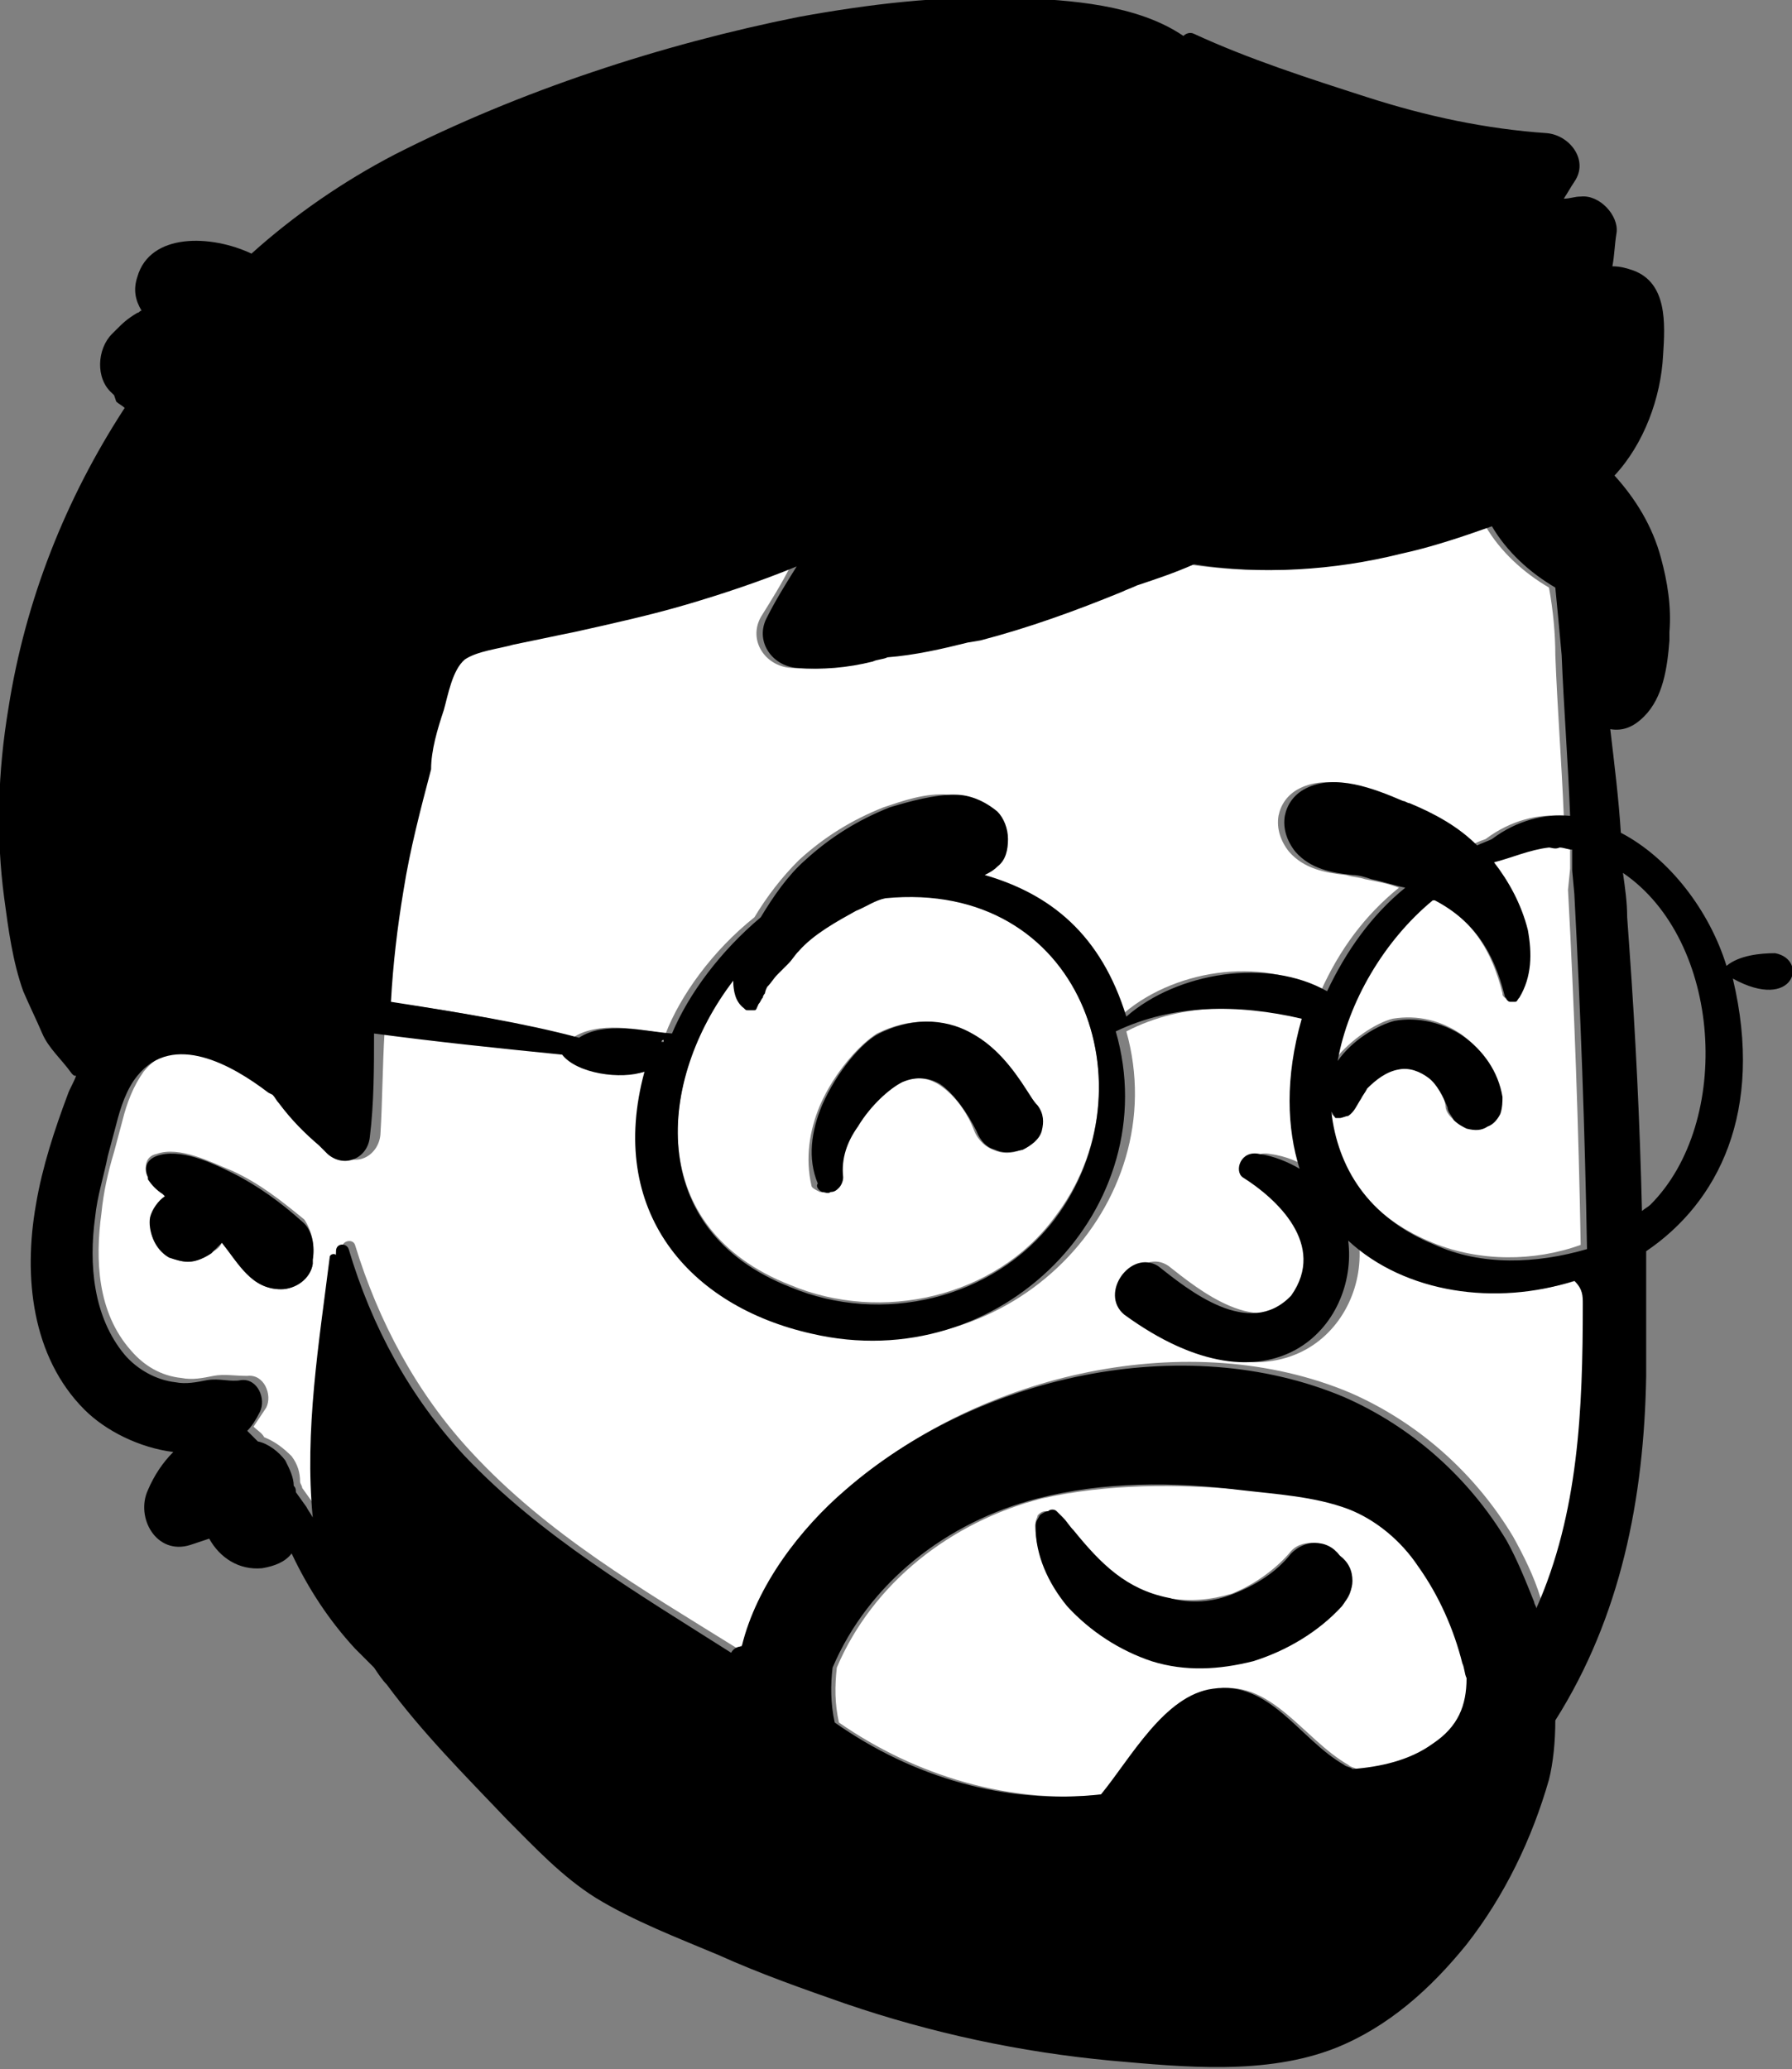
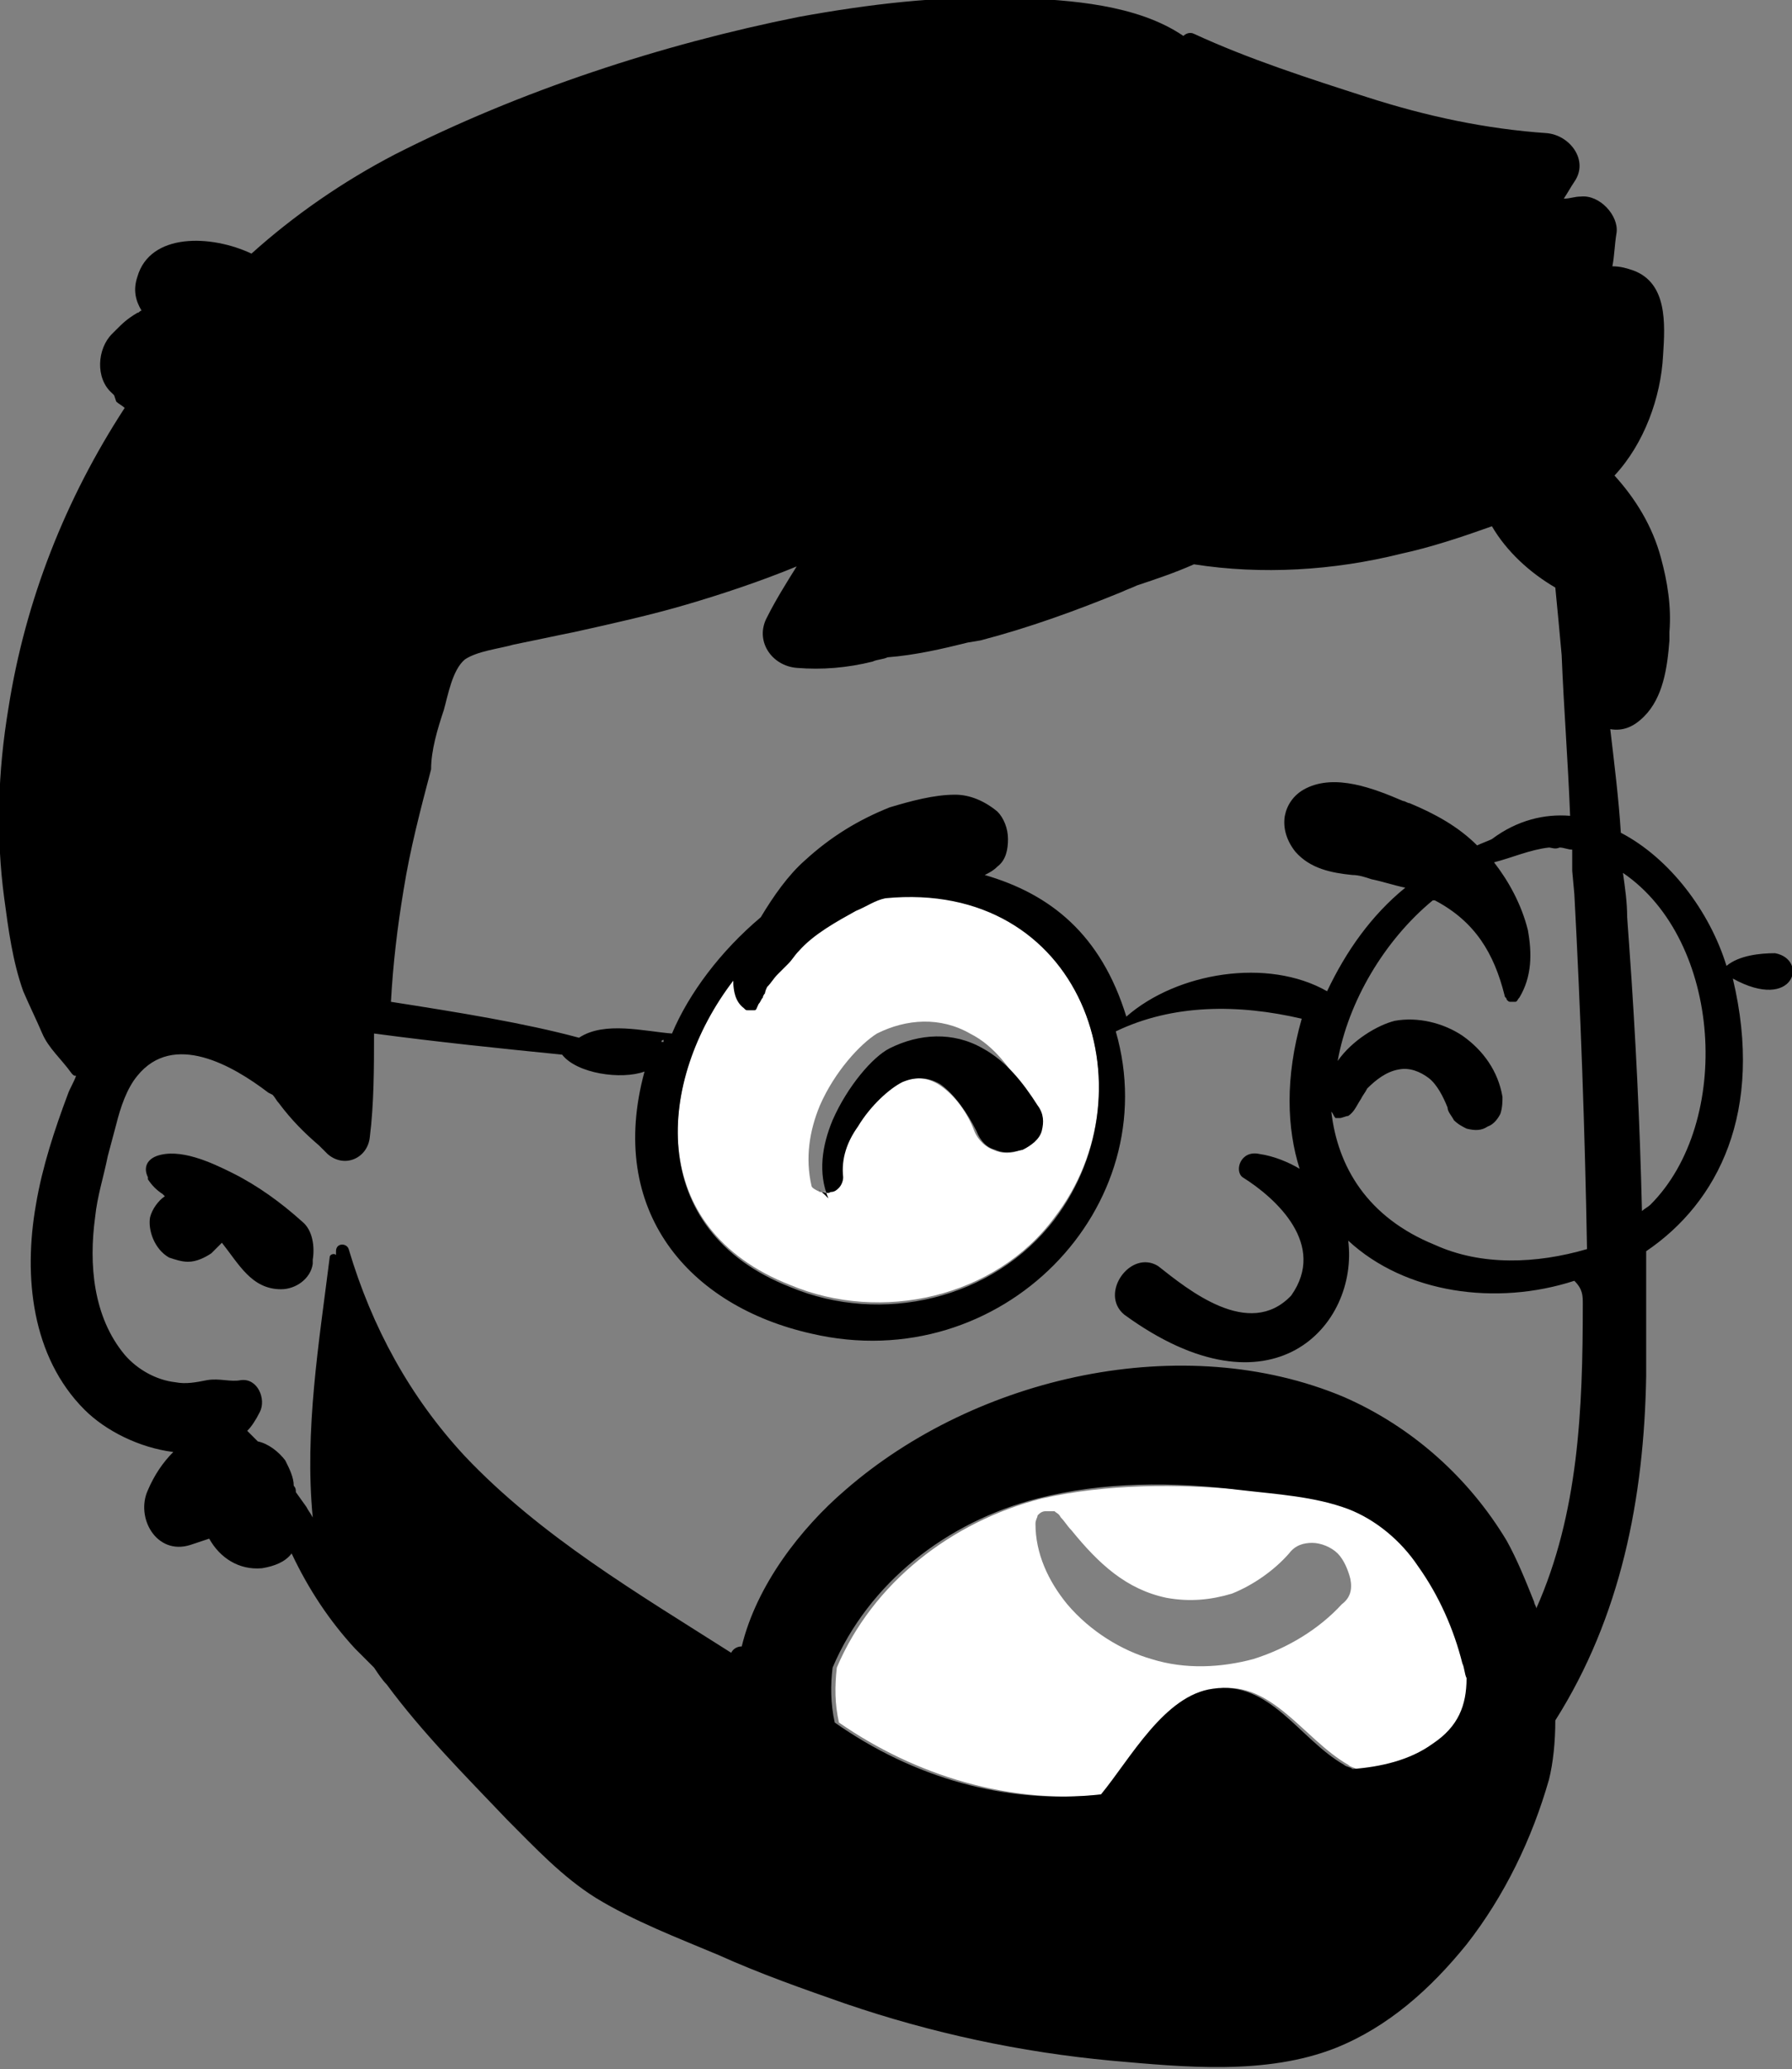
<svg xmlns="http://www.w3.org/2000/svg" version="1.1" id="Layer_1" x="0px" y="0px" viewBox="0 0 84.8 97.9" style="enable-background:new 0 0 84.8 97.9;" xml:space="preserve">
  <rect x="0" y="0" width="84.8" height="97.9" fill="#808080" stroke="none" />
  <style type="text/css">
	.st0{fill:none;}
	.st1{fill:#FFFFFF;}
</style>
  <g>
    <path class="st0" d="M76.8,41.2c0.1,0.7,0.1,1.4,0.2,2.1l0.1,1.4c0.3,4.2,0.5,8.3,0.6,12.5c0.1-0.1,0.3-0.2,0.4-0.3   C82,53.1,81.5,44.5,76.8,41.2z" />
-     <path class="st1" d="M18.2,47.4c3.2,0.4,6.4,1,8.9,1.7c1.2-0.8,3.1-0.4,4.4-0.2c0.7-1.8,2.2-3.9,4.2-5.5c0.6-1,1.3-1.9,2.1-2.7   c1.2-1.1,2.5-1.9,4-2.5c0.9-0.3,2-0.7,3.1-0.6c0.7,0,1.4,0.2,2,0.8c0.4,0.3,0.5,0.8,0.5,1.3c0,0.5-0.2,1-0.5,1.3   c-0.2,0.2-0.4,0.3-0.6,0.4c3.1,0.9,5.5,2.8,6.7,6.7c2.4-2.2,6.7-2.9,9.5-1.2c0.9-2,2.1-3.6,3.7-4.9c-0.5-0.2-1.1-0.3-1.6-0.4   c-0.3-0.1-0.6-0.1-0.9-0.2c-1-0.1-2-0.3-2.7-1.1c-0.4-0.5-0.6-1.1-0.5-1.7c0.1-0.5,0.4-1,1-1.3c1.4-0.7,3.2,0,4.6,0.6   c0.1,0,0.2,0.1,0.3,0.1c1.2,0.5,2.3,1.1,3.2,2c0.2-0.1,0.4-0.2,0.7-0.3c1.2-0.9,2.5-1.2,3.7-1.1c-0.1-2.5-0.3-5-0.4-7.6   c0-1-0.1-2.1-0.3-3.2c-1.2-0.7-2.3-1.7-3-2.9c-1.4,0.6-2.9,1-4.3,1.3c-3.2,0.8-6.5,1-9.8,0.5c-0.9,0.4-1.8,0.7-2.7,1   c-0.2,0.1-0.5,0.2-0.7,0.3c-2.2,0.9-4.4,1.7-6.7,2.3l-0.6,0.1c-1.2,0.3-2.5,0.6-3.8,0.7c-0.2,0.1-0.4,0.2-0.7,0.2   c-1.2,0.3-2.4,0.4-3.6,0.3c-1.2-0.1-2-1.3-1.4-2.4c0.5-0.8,1-1.6,1.4-2.4c-1.7,0.7-3.4,1.3-5.2,1.8c-1.8,0.5-3.5,0.9-5.3,1.3   c-1,0.2-1.9,0.4-2.9,0.6c-0.7,0.1-1.7,0.2-2.3,0.7c-0.6,0.5-0.8,1.6-1,2.4c-0.3,0.9-0.6,1.8-0.9,2.8c-0.5,1.9-1,3.8-1.3,5.7   C18.6,43.8,18.3,45.6,18.2,47.4z" />
-     <path class="st1" d="M64.3,58.7c0.5,4-3.7,8.6-10.6,3.5c-1.2-1,0.3-3.2,1.6-2.3c1.4,1.1,4.3,3.5,6.3,1.4c1.7-2.4-0.7-4.6-2.3-5.6   c-0.4-0.3-0.1-1.3,0.8-1.1c0.8,0.1,1.4,0.4,1.9,0.7c-0.6-1.9-0.7-4.3,0.1-7.1c-3-0.7-6.1-0.8-8.8,0.6C55.6,57,47.8,65,38.9,63   c-5.8-1.3-9.7-5.8-7.9-12.4c-1.1,0.4-3.3,0.1-3.9-0.8c-3-0.3-6-0.6-8.9-1c-0.1,1.6-0.1,3.3-0.2,4.9c-0.1,1-1.2,1.6-2,0.8   c-0.1-0.1-0.2-0.2-0.3-0.3l-0.1-0.1c-0.7-0.6-1.4-1.3-1.9-2c-0.1-0.1-0.2-0.3-0.3-0.4c0,0,0,0,0,0L13,51.5   c-1.7-1.3-4.5-2.9-6.2-0.8c-0.5,0.7-0.8,1.5-1,2.3l-0.4,1.5c-0.3,1-0.5,1.9-0.6,2.9c-0.3,2.2-0.2,4.7,1.4,6.5   c0.6,0.7,1.4,1.2,2.4,1.3c0.5,0.1,1,0,1.5-0.1c0.5-0.1,1,0,1.6,0c0.8-0.1,1.2,0.9,0.9,1.5c-0.2,0.3-0.4,0.6-0.6,0.9   c0.2,0.2,0.4,0.3,0.5,0.5c0.5,0.2,0.9,0.5,1.3,0.9c0.3,0.4,0.4,0.8,0.4,1.2c0,0.1,0.1,0.2,0.1,0.3l0.5,0.7c0.1,0.2,0.2,0.3,0.3,0.5   c0,0,0,0,0,0c-0.4-4.1,0.3-8.3,0.8-12.3c0-0.1,0.2-0.2,0.3-0.1c0-0.1,0-0.2,0-0.2c0-0.3,0.5-0.4,0.6-0.1c1.1,3.6,2.9,7,5.5,9.8   c3.6,3.9,8.1,6.5,12.6,9.3c0.1-0.1,0.3-0.2,0.5-0.3c0.6-2.9,2.8-5.5,4.9-7.4c6.1-5.3,16-7.6,23.6-4.4c3.2,1.4,5.9,3.8,7.7,6.8   c0.5,0.9,1,1.9,1.3,2.9c0,0,0,0.2,0.1,0.3c2-4.5,2.3-9.4,2.2-14.4c0-0.4,0-0.7,0-1.1C71.2,61.8,67,61.2,64.3,58.7z M14.8,59.6   c0,0.1,0,0.1,0,0.2c-0.1,0.7-0.9,1.2-1.5,1.2c-1.4,0-2-1.2-2.8-2.2c-0.1,0.2-0.2,0.3-0.4,0.4l-0.1,0.1c-0.3,0.2-0.7,0.4-1.1,0.4   c-0.3,0-0.6-0.1-0.9-0.2c-0.7-0.4-1-1.2-0.8-1.9c0.1-0.4,0.4-0.8,0.7-1l-0.1-0.1C7.5,56.2,7.2,56,7,55.7l0-0.1h0   c-0.2-0.4-0.1-0.9,0.4-1c1.1-0.4,2.6,0.4,3.6,0.8c1.3,0.6,2.3,1.4,3.4,2.3C14.8,58.3,14.9,59,14.8,59.6z" />
    <path class="st1" d="M67.3,74.1c-0.8-1.2-1.9-2.2-3.3-2.7c-1.6-0.6-3.4-0.8-5.1-0.9c-3.2-0.3-6.5-0.3-9.6,0.4c-4.3,1.1-8,4-9.7,8   c-0.1,0.9-0.1,1.7,0.1,2.6c3.6,2.5,8.1,3.9,12.6,3.4c1.4-1.7,2.9-4.7,5.3-5c2.6-0.4,4.1,2.4,6.2,3.6c0.1,0.1,0.2,0.1,0.4,0.2   c1.3-0.1,2.7-0.4,3.8-1.2c1.1-0.8,1.6-1.8,1.8-3.1c-0.1-0.2-0.1-0.5-0.2-0.7C68.9,77.1,68.3,75.5,67.3,74.1z M63.5,75.9   c-1.1,1.2-2.6,2.1-4.2,2.6c-1.5,0.4-3.2,0.5-4.8,0c-1.4-0.4-2.9-1.3-4-2.6c-0.9-1.1-1.5-2.4-1.5-3.8c0-0.2,0.1-0.3,0.1-0.4   c0.1-0.1,0.2-0.2,0.4-0.2c0.1,0,0.3,0,0.4,0c0.1,0.1,0.2,0.1,0.3,0.3c0.2,0.2,0.3,0.4,0.5,0.6c1.3,1.6,2.6,2.8,4.5,3.2   c1.1,0.2,2.1,0.1,3.1-0.2c1-0.4,2-1.1,2.7-1.9c0.3-0.4,0.7-0.5,1.1-0.5c0.4,0,0.9,0.2,1.2,0.5c0.3,0.3,0.5,0.8,0.6,1.2   C64,75.2,63.9,75.6,63.5,75.9z" />
-     <path class="st1" d="M31.4,49.3c0,0,0-0.1,0-0.1C31.4,49.2,31.3,49.2,31.4,49.3C31.3,49.2,31.3,49.2,31.4,49.3   C31.4,49.2,31.4,49.3,31.4,49.3z" />
    <path class="st1" d="M37.4,60.8c4.3,1.8,9.7,0.6,12.5-3.2c4.7-6.1,1.3-16-8-15.2c-0.5,0.2-1,0.4-1.4,0.6c-0.9,0.5-2,1.1-2.7,1.9   c-0.2,0.2-0.3,0.4-0.5,0.6c-0.2,0.2-0.3,0.4-0.5,0.5c-0.2,0.2-0.3,0.4-0.5,0.6c-0.1,0.2-0.1,0.2-0.1,0.3c0,0.1-0.1,0.1-0.1,0.2   c-0.1,0.1-0.1,0.2-0.2,0.3c-0.1,0.2-0.2,0.2-0.2,0.3c-0.1,0-0.2,0.1-0.3,0c-0.1,0-0.2,0-0.2-0.1c-0.4-0.3-0.5-0.8-0.5-1.3   c0,0,0,0,0,0C31.1,51.1,30.5,58.1,37.4,60.8z M38.8,52.3c0.7-1.6,1.9-2.9,2.7-3.4c1.4-0.7,3-0.8,4.4,0c1.2,0.6,1.9,1.7,2.6,2.7   c0.2,0.2,0.3,0.4,0.5,0.7c0.3,0.4,0.3,0.9,0.2,1.2c-0.1,0.4-0.5,0.8-0.9,0.9c-0.4,0.2-0.9,0.2-1.3,0c-0.3-0.1-0.7-0.4-0.9-0.9   c-0.3-0.8-0.9-1.7-1.7-2.2c-0.5-0.3-1.1-0.4-1.8-0.1c-0.5,0.2-1.4,1-2.1,2.1c-0.4,0.7-0.7,1.5-0.7,2.4c0,0.2-0.1,0.3-0.2,0.5   c-0.1,0.1-0.2,0.1-0.4,0.2c-0.1,0-0.3,0-0.4,0c-0.2-0.1-0.4-0.2-0.4-0.3C38.1,54.8,38.3,53.5,38.8,52.3z" />
-     <path class="st1" d="M74.3,41.1c0-0.3,0-0.6,0-1c-0.2,0-0.4-0.1-0.6-0.1c-0.2,0.1-0.4,0-0.5,0c-0.9,0.1-1.8,0.5-2.6,0.7   c0.7,0.9,1.4,2,1.6,3.2c0.3,1.1,0.2,2.3-0.4,3.2c0,0.1-0.1,0.1-0.2,0.2c-0.1,0-0.2,0-0.2,0c-0.1,0-0.1,0-0.2-0.1   c-0.1-0.1-0.1-0.1-0.1-0.2c-0.5-2-1.4-3.5-3.3-4.5c0,0-0.1,0-0.1,0c-2.3,1.9-4,4.7-4.5,7.6c0.7-0.9,1.9-1.7,2.7-1.9   c1.2-0.2,2.3,0.1,3.2,0.7c1,0.7,1.7,1.7,1.9,2.9c0.1,0.3,0,0.6-0.1,0.8c-0.1,0.3-0.3,0.5-0.6,0.6c-0.3,0.2-0.6,0.2-1,0.1   c-0.2-0.1-0.4-0.2-0.6-0.4c-0.2-0.2-0.3-0.4-0.3-0.6c-0.1-0.6-0.4-1.1-0.9-1.4c-0.4-0.3-0.8-0.4-1.4-0.4c-0.6,0.1-1.1,0.5-1.5,0.9   c-0.1,0.1-0.2,0.3-0.3,0.5c-0.2,0.3-0.4,0.6-0.6,0.8c-0.1,0.1-0.2,0.1-0.4,0.1c-0.1,0-0.1,0-0.2,0c-0.1-0.1-0.2-0.2-0.2-0.3   c0.2,2.6,1.7,5,4.9,6.3c2.2,0.9,4.8,0.9,7,0.1c-0.1-5.6-0.3-11.2-0.6-16.8L74.3,41.1z" />
    <path d="M11,55.5c-1-0.5-2.5-1.2-3.6-0.8c-0.5,0.2-0.6,0.6-0.4,1h0l0,0.1c0.2,0.3,0.4,0.5,0.7,0.7l0.1,0.1c-0.3,0.2-0.6,0.6-0.7,1   C7,58.2,7.3,59.1,8,59.5c0.3,0.1,0.6,0.2,0.9,0.2c0.4,0,0.8-0.2,1.1-0.4l0.1-0.1c0.1-0.1,0.3-0.3,0.4-0.4c0.8,1,1.4,2.2,2.8,2.2   c0.7,0,1.4-0.5,1.5-1.2c0-0.1,0-0.1,0-0.2c0.1-0.6,0-1.4-0.5-1.8C13.3,56.9,12.2,56.1,11,55.5z" />
-     <path d="M62.2,73c-0.4,0-0.8,0.2-1.1,0.5c-0.7,0.9-1.7,1.5-2.7,1.9c-1,0.4-2,0.5-3.1,0.2c-2-0.4-3.2-1.6-4.5-3.2   c-0.2-0.2-0.3-0.4-0.5-0.6c-0.1-0.1-0.2-0.2-0.3-0.3c-0.1-0.1-0.3-0.1-0.4,0c-0.1,0-0.3,0.1-0.4,0.2C49.1,71.9,49,72,49,72.2   c0,1.4,0.6,2.7,1.5,3.8c1.1,1.2,2.5,2.1,4,2.6c1.6,0.5,3.2,0.4,4.8,0c1.6-0.5,3.1-1.4,4.2-2.6c0.3-0.4,0.5-0.8,0.5-1.2   c0-0.5-0.2-0.9-0.6-1.2C63.1,73.2,62.7,73,62.2,73z" />
-     <path d="M38.9,56.4c0.1,0,0.3,0.1,0.4,0c0.2,0,0.3-0.1,0.4-0.2c0.1-0.1,0.2-0.3,0.2-0.5c-0.1-0.9,0.2-1.7,0.7-2.4   c0.6-1,1.5-1.8,2.1-2.1c0.7-0.3,1.3-0.2,1.8,0.1c0.7,0.5,1.3,1.4,1.7,2.2c0.2,0.5,0.5,0.8,0.9,0.9c0.4,0.2,0.9,0.1,1.3,0   c0.4-0.2,0.8-0.5,0.9-0.9c0.1-0.4,0.1-0.8-0.2-1.2c-0.2-0.2-0.3-0.4-0.5-0.7c-0.7-1.1-1.5-2.1-2.6-2.7c-1.4-0.8-3-0.7-4.4,0   c-0.8,0.4-2,1.8-2.7,3.4c-0.5,1.2-0.7,2.5-0.2,3.7C38.6,56.1,38.7,56.3,38.9,56.4z" />
+     <path d="M38.9,56.4c0.1,0,0.3,0.1,0.4,0c0.2,0,0.3-0.1,0.4-0.2c0.1-0.1,0.2-0.3,0.2-0.5c-0.1-0.9,0.2-1.7,0.7-2.4   c0.6-1,1.5-1.8,2.1-2.1c0.7-0.3,1.3-0.2,1.8,0.1c0.7,0.5,1.3,1.4,1.7,2.2c0.2,0.5,0.5,0.8,0.9,0.9c0.4,0.2,0.9,0.1,1.3,0   c0.4-0.2,0.8-0.5,0.9-0.9c0.1-0.4,0.1-0.8-0.2-1.2c-0.7-1.1-1.5-2.1-2.6-2.7c-1.4-0.8-3-0.7-4.4,0   c-0.8,0.4-2,1.8-2.7,3.4c-0.5,1.2-0.7,2.5-0.2,3.7C38.6,56.1,38.7,56.3,38.9,56.4z" />
    <path d="M84,45.1c-0.7,0-1.7,0.1-2.3,0.6c-0.8-2.6-2.7-5.1-5-6.3c-0.1-1.6-0.3-3.2-0.5-4.9c0.6,0.1,1.1-0.1,1.6-0.6   c0.9-0.9,1.1-2.3,1.2-3.6l0-0.4c0.1-1.2-0.1-2.4-0.4-3.5c-0.4-1.5-1.2-2.8-2.2-3.9c1.4-1.5,2.2-3.7,2.3-5.7c0.1-1.5,0.2-3.4-1.4-4   c-0.3-0.1-0.6-0.2-1-0.2c0.1-0.5,0.1-1,0.2-1.6c0.1-0.8-0.8-1.8-1.7-1.7c-0.3,0-0.5,0.1-0.8,0.1c0.2-0.3,0.3-0.5,0.5-0.8   c0.7-1-0.2-2.2-1.3-2.3c-2.9-0.2-5.7-0.8-8.5-1.7c-2.8-0.9-5.6-1.8-8.2-3c-0.2-0.1-0.4,0-0.5,0.1c-2.2-1.5-5.4-1.7-7.9-1.8l-0.3,0   c-3.4-0.1-6.7,0.3-10,0.9c-6.5,1.3-13.2,3.5-19.1,6.5c-2.5,1.3-4.8,2.9-6.8,4.7c-1.9-0.9-4.8-1-5.4,1.1c-0.2,0.6-0.1,1.1,0.2,1.6   c-0.1,0-0.1,0.1-0.2,0.1c-0.5,0.3-0.7,0.5-1,0.8l-0.2,0.2c-0.7,0.7-0.8,2.1,0,2.8l0.1,0.1L5.5,19c0.1,0.1,0.3,0.2,0.4,0.3   c-2.8,4.3-4.7,9.1-5.5,14.2c-0.5,3-0.6,6-0.2,9c0.2,1.5,0.4,3,0.9,4.4c0.3,0.7,0.6,1.3,0.9,2c0.3,0.7,0.9,1.2,1.4,1.9   c0.1,0.1,0.1,0.1,0.2,0.1c-0.1,0.3-0.3,0.6-0.4,0.9C2.6,53.4,2,55.2,1.7,57c-0.6,3.4-0.2,7.2,2.3,9.7c1,1,2.6,1.8,4.2,2   c-0.5,0.5-0.9,1.1-1.2,1.8c-0.6,1.3,0.4,3.1,2,2.6c0.3-0.1,0.6-0.2,0.9-0.3c0.5,0.9,1.4,1.5,2.5,1.4c0.6-0.1,1.1-0.3,1.4-0.7   c0.8,1.7,1.8,3.2,3,4.5c0.3,0.3,0.6,0.6,0.9,0.9c0.2,0.3,0.4,0.6,0.6,0.8c1.7,2.3,3.7,4.3,5.7,6.4c1.3,1.3,2.6,2.7,4.2,3.7   c1.8,1.1,3.9,1.9,5.8,2.7c2,0.9,4,1.6,6,2.3c4.1,1.4,8.3,2.3,12.6,2.7c3.4,0.3,7.3,0.7,10.6-0.6c2.5-1,4.5-2.8,6.2-4.9   c1.8-2.3,3.1-5,3.9-7.8c0.2-0.8,0.3-1.8,0.3-2.8c3.1-4.9,4.2-10.5,4.3-16.3c0-2,0-4,0-5.9c3.4-2.3,5.6-6.6,4.1-12.9   C84.9,47.9,85.6,45.4,84,45.1z M74.9,61.7c0,5-0.2,9.9-2.2,14.4c0-0.1-0.1-0.2-0.1-0.3c-0.4-1-0.8-2-1.3-2.9   c-1.8-3-4.5-5.4-7.7-6.8c-7.6-3.2-17.4-1-23.6,4.4c-2.1,1.8-4.2,4.5-4.9,7.4c-0.2,0-0.4,0.1-0.5,0.3c-4.4-2.8-9-5.5-12.6-9.3   c-2.6-2.8-4.4-6.1-5.5-9.8c-0.1-0.3-0.6-0.3-0.6,0.1c0,0.1,0,0.2,0,0.2c0-0.1-0.3-0.1-0.3,0.1c-0.5,4-1.2,8.2-0.8,12.3c0,0,0,0,0,0   c-0.1-0.2-0.2-0.3-0.3-0.5l-0.5-0.7c0-0.1,0-0.2-0.1-0.3c0-0.4-0.2-0.8-0.4-1.2c-0.3-0.4-0.8-0.8-1.3-0.9c-0.2-0.2-0.3-0.3-0.5-0.5   c0.2-0.2,0.4-0.5,0.6-0.9c0.3-0.6-0.1-1.6-0.9-1.5c-0.5,0.1-1-0.1-1.6,0c-0.5,0.1-1,0.2-1.5,0.1c-0.9-0.1-1.8-0.6-2.4-1.3   c-1.5-1.8-1.7-4.3-1.4-6.5c0.1-1,0.4-1.9,0.6-2.9l0.4-1.5c0.2-0.8,0.5-1.7,1-2.3c1.7-2.1,4.5-0.5,6.2,0.8l0.2,0.1c0,0,0,0,0,0   c0.1,0.1,0.2,0.3,0.3,0.4c0.6,0.8,1.2,1.4,1.9,2l0.1,0.1c0.1,0.1,0.2,0.2,0.3,0.3c0.8,0.7,1.9,0.2,2-0.8c0.2-1.6,0.2-3.3,0.2-4.9   c3,0.4,5.9,0.7,8.9,1c0.7,0.9,2.8,1.2,3.9,0.8c-1.8,6.6,2.1,11.1,7.9,12.4c9,2.1,16.8-6,14.4-14.3c2.7-1.3,5.8-1.3,8.8-0.6   c-0.8,2.8-0.7,5.2-0.1,7.1c-0.5-0.3-1.2-0.6-1.9-0.7c-0.9-0.2-1.2,0.8-0.8,1.1c1.6,1,4,3.2,2.3,5.6c-2,2.1-4.9-0.3-6.3-1.4   c-1.3-0.8-2.8,1.3-1.6,2.3c7,5.1,11.1,0.5,10.6-3.5c2.7,2.5,7,3.1,10.7,1.9C74.9,61,74.9,61.3,74.9,61.7z M67.8,82.5   c-1.1,0.8-2.5,1.1-3.8,1.2c-0.1-0.1-0.3-0.1-0.4-0.2c-2.1-1.2-3.5-4-6.2-3.6c-2.3,0.3-3.9,3.3-5.3,5c-4.5,0.5-8.9-0.8-12.6-3.4   c-0.2-0.9-0.2-1.8-0.1-2.6c1.7-4,5.4-6.9,9.7-8c3.1-0.8,6.4-0.8,9.6-0.4c1.7,0.2,3.5,0.3,5.1,0.9c1.3,0.5,2.5,1.5,3.3,2.7   c1,1.4,1.7,3,2.1,4.6c0.1,0.2,0.1,0.5,0.2,0.7C69.4,80.7,69,81.7,67.8,82.5z M21,33.6c0.2-0.7,0.4-1.9,1-2.4   c0.6-0.4,1.6-0.5,2.3-0.7c1-0.2,1.9-0.4,2.9-0.6c1.8-0.4,3.6-0.8,5.3-1.3c1.7-0.5,3.5-1.1,5.2-1.8c-0.5,0.8-1,1.6-1.4,2.4   c-0.6,1.1,0.2,2.3,1.4,2.4c1.2,0.1,2.4,0,3.6-0.3c0.2-0.1,0.5-0.1,0.7-0.2c1.3-0.1,2.6-0.4,3.8-0.7l0.6-0.1   c2.3-0.6,4.5-1.4,6.7-2.3c0.2-0.1,0.5-0.2,0.7-0.3c0.9-0.3,1.8-0.6,2.7-1c3.2,0.5,6.6,0.3,9.8-0.5c1.4-0.3,2.9-0.8,4.3-1.3   c0.7,1.2,1.8,2.2,3,2.9c0.1,1,0.2,2.1,0.3,3.2c0.1,2.5,0.3,5,0.4,7.6c-1.2-0.1-2.5,0.2-3.7,1.1c-0.2,0.1-0.5,0.2-0.7,0.3   c-0.9-0.9-2-1.5-3.2-2c-0.1,0-0.2-0.1-0.3-0.1c-1.4-0.6-3.2-1.3-4.6-0.6c-0.6,0.3-0.9,0.8-1,1.3c-0.1,0.6,0.1,1.2,0.5,1.7   c0.7,0.8,1.7,1,2.7,1.1c0.3,0,0.6,0.1,0.9,0.2c0.5,0.1,1.1,0.3,1.6,0.4c-1.6,1.3-2.8,3-3.7,4.9c-2.8-1.6-7.1-0.9-9.5,1.2   c-1.2-3.9-3.6-5.8-6.7-6.7c0.2-0.1,0.4-0.2,0.6-0.4c0.4-0.3,0.5-0.8,0.5-1.3c0-0.5-0.2-1-0.5-1.3c-0.6-0.5-1.3-0.8-2-0.8   c-1,0-2.1,0.3-3.1,0.6c-1.5,0.6-2.8,1.4-4,2.5c-0.8,0.7-1.5,1.7-2.1,2.7c-1.9,1.6-3.4,3.6-4.2,5.5c-1.3-0.1-3.2-0.6-4.4,0.2   c-2.6-0.7-5.7-1.2-8.9-1.7c0.1-1.8,0.3-3.5,0.6-5.3c0.3-1.9,0.8-3.8,1.3-5.7C20.4,35.5,20.7,34.5,21,33.6z M35.2,47.7   c0.1,0.1,0.1,0.1,0.2,0.1c0.1,0,0.2,0,0.3,0c0.1,0,0.1-0.1,0.2-0.3c0.1-0.1,0.1-0.2,0.2-0.3c0-0.1,0.1-0.2,0.1-0.2   c0,0,0-0.1,0.1-0.3c0.2-0.2,0.3-0.4,0.5-0.6c0.2-0.2,0.3-0.3,0.5-0.5c0.2-0.2,0.3-0.4,0.5-0.6c0.7-0.8,1.8-1.4,2.7-1.9   c0.5-0.2,0.9-0.5,1.4-0.6c9.3-0.9,12.7,9,8,15.2c-2.9,3.8-8.2,5-12.5,3.2c-6.9-2.7-6.3-9.8-2.7-14.5c0,0,0,0,0,0   C34.7,46.9,34.8,47.4,35.2,47.7z M31.4,49.2c0,0,0,0.1,0,0.1c0,0,0,0-0.1,0c0,0,0,0,0,0C31.3,49.2,31.4,49.2,31.4,49.2z M67.9,58.9   c-3.2-1.3-4.6-3.7-4.9-6.3c0.1,0.1,0.1,0.2,0.2,0.3c0.1,0,0.1,0,0.2,0c0.1,0,0.3-0.1,0.4-0.1c0.3-0.2,0.4-0.5,0.6-0.8   c0.1-0.2,0.2-0.3,0.3-0.5c0.4-0.4,0.9-0.8,1.5-0.9c0.5-0.1,1,0.1,1.4,0.4c0.4,0.3,0.7,0.9,0.9,1.4c0,0.2,0.2,0.4,0.3,0.6   c0.2,0.2,0.4,0.3,0.6,0.4c0.4,0.1,0.7,0.1,1-0.1c0.3-0.1,0.5-0.4,0.6-0.6c0.1-0.3,0.1-0.6,0.1-0.8c-0.2-1.2-0.9-2.2-1.9-2.9   c-0.9-0.6-2.1-0.9-3.2-0.7c-0.8,0.2-2,0.9-2.7,1.9c0.5-2.8,2.2-5.7,4.5-7.6c0,0,0.1,0,0.1,0c1.9,1,2.8,2.5,3.3,4.5   c0,0.1,0.1,0.1,0.1,0.2c0.1,0.1,0.1,0.1,0.2,0.1c0.1,0,0.2,0,0.2,0c0.1,0,0.1-0.1,0.2-0.2c0.6-1,0.6-2.1,0.4-3.2   c-0.3-1.2-0.9-2.3-1.6-3.2c0.8-0.2,1.7-0.6,2.6-0.7c0.1,0,0.3,0.1,0.5,0c0.2,0,0.4,0.1,0.6,0.1c0,0.3,0,0.6,0,1l0.1,1.1   c0.3,5.6,0.5,11.2,0.6,16.8C72.7,59.8,70.1,59.9,67.9,58.9z M78.1,57c-0.1,0.1-0.3,0.2-0.4,0.3c-0.1-4.2-0.3-8.3-0.6-12.5L77,43.4   c0-0.7-0.1-1.4-0.2-2.1C81.5,44.5,82,53.1,78.1,57z" />
  </g>
</svg>